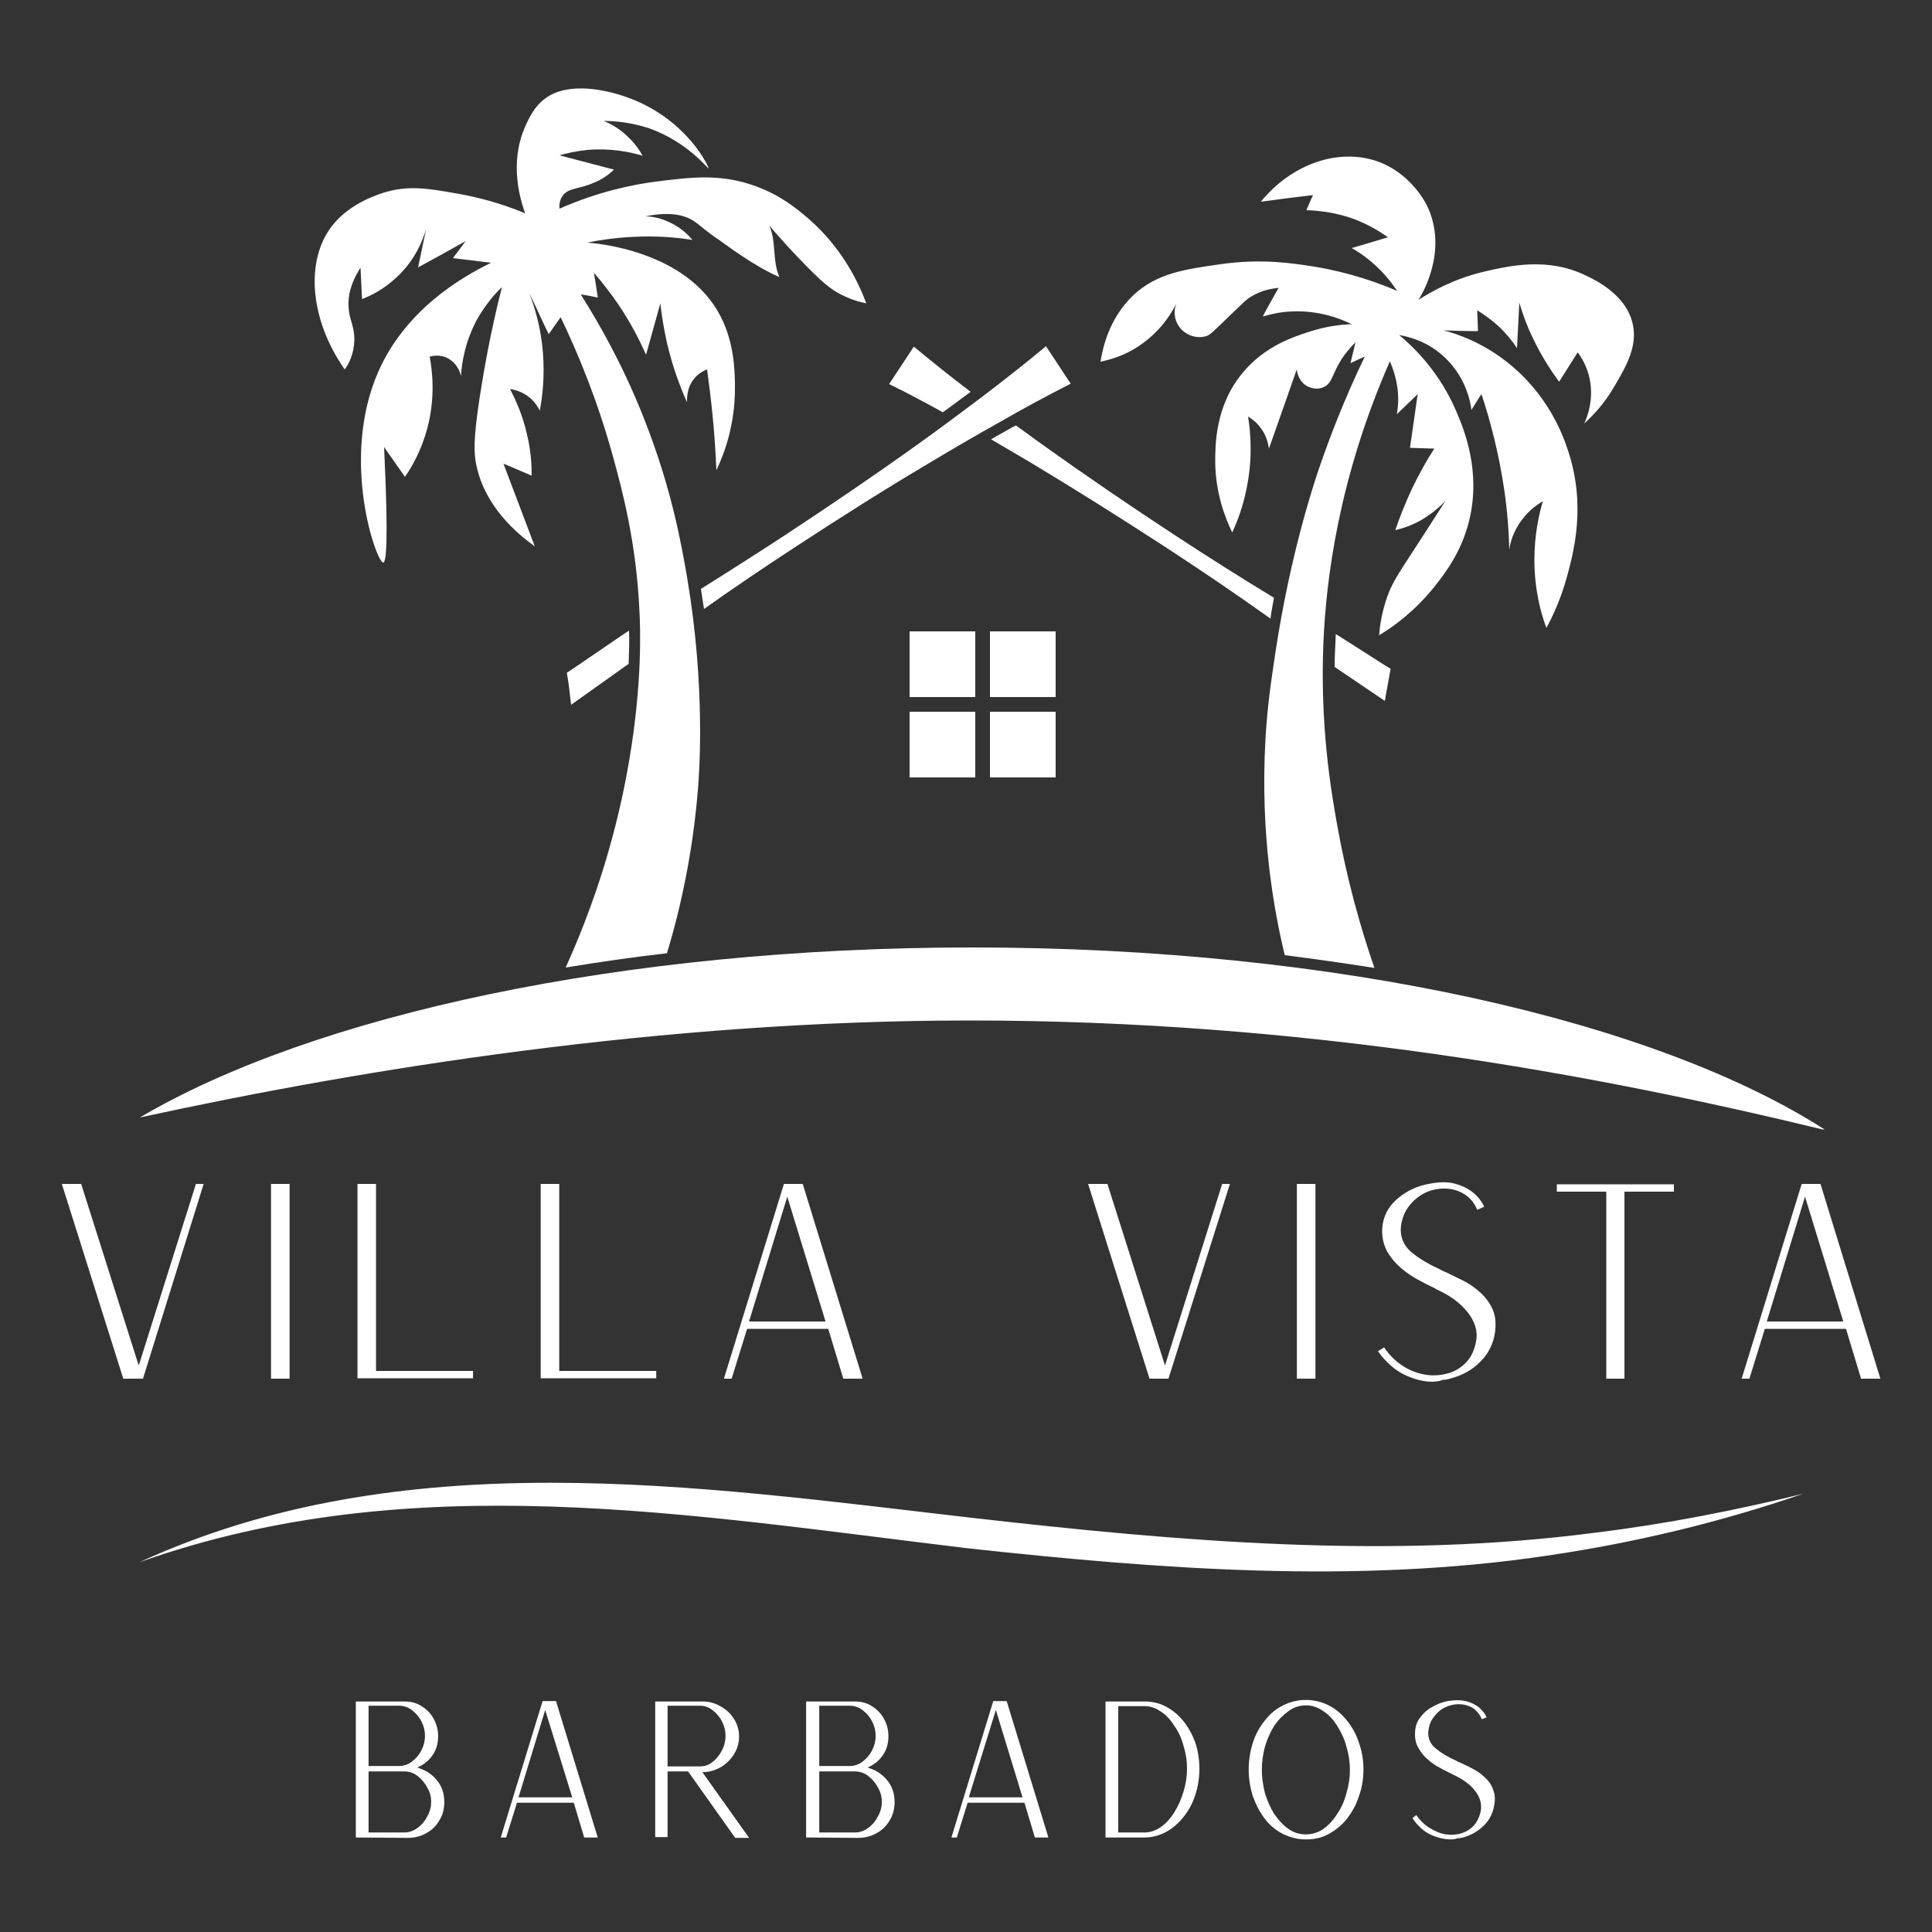
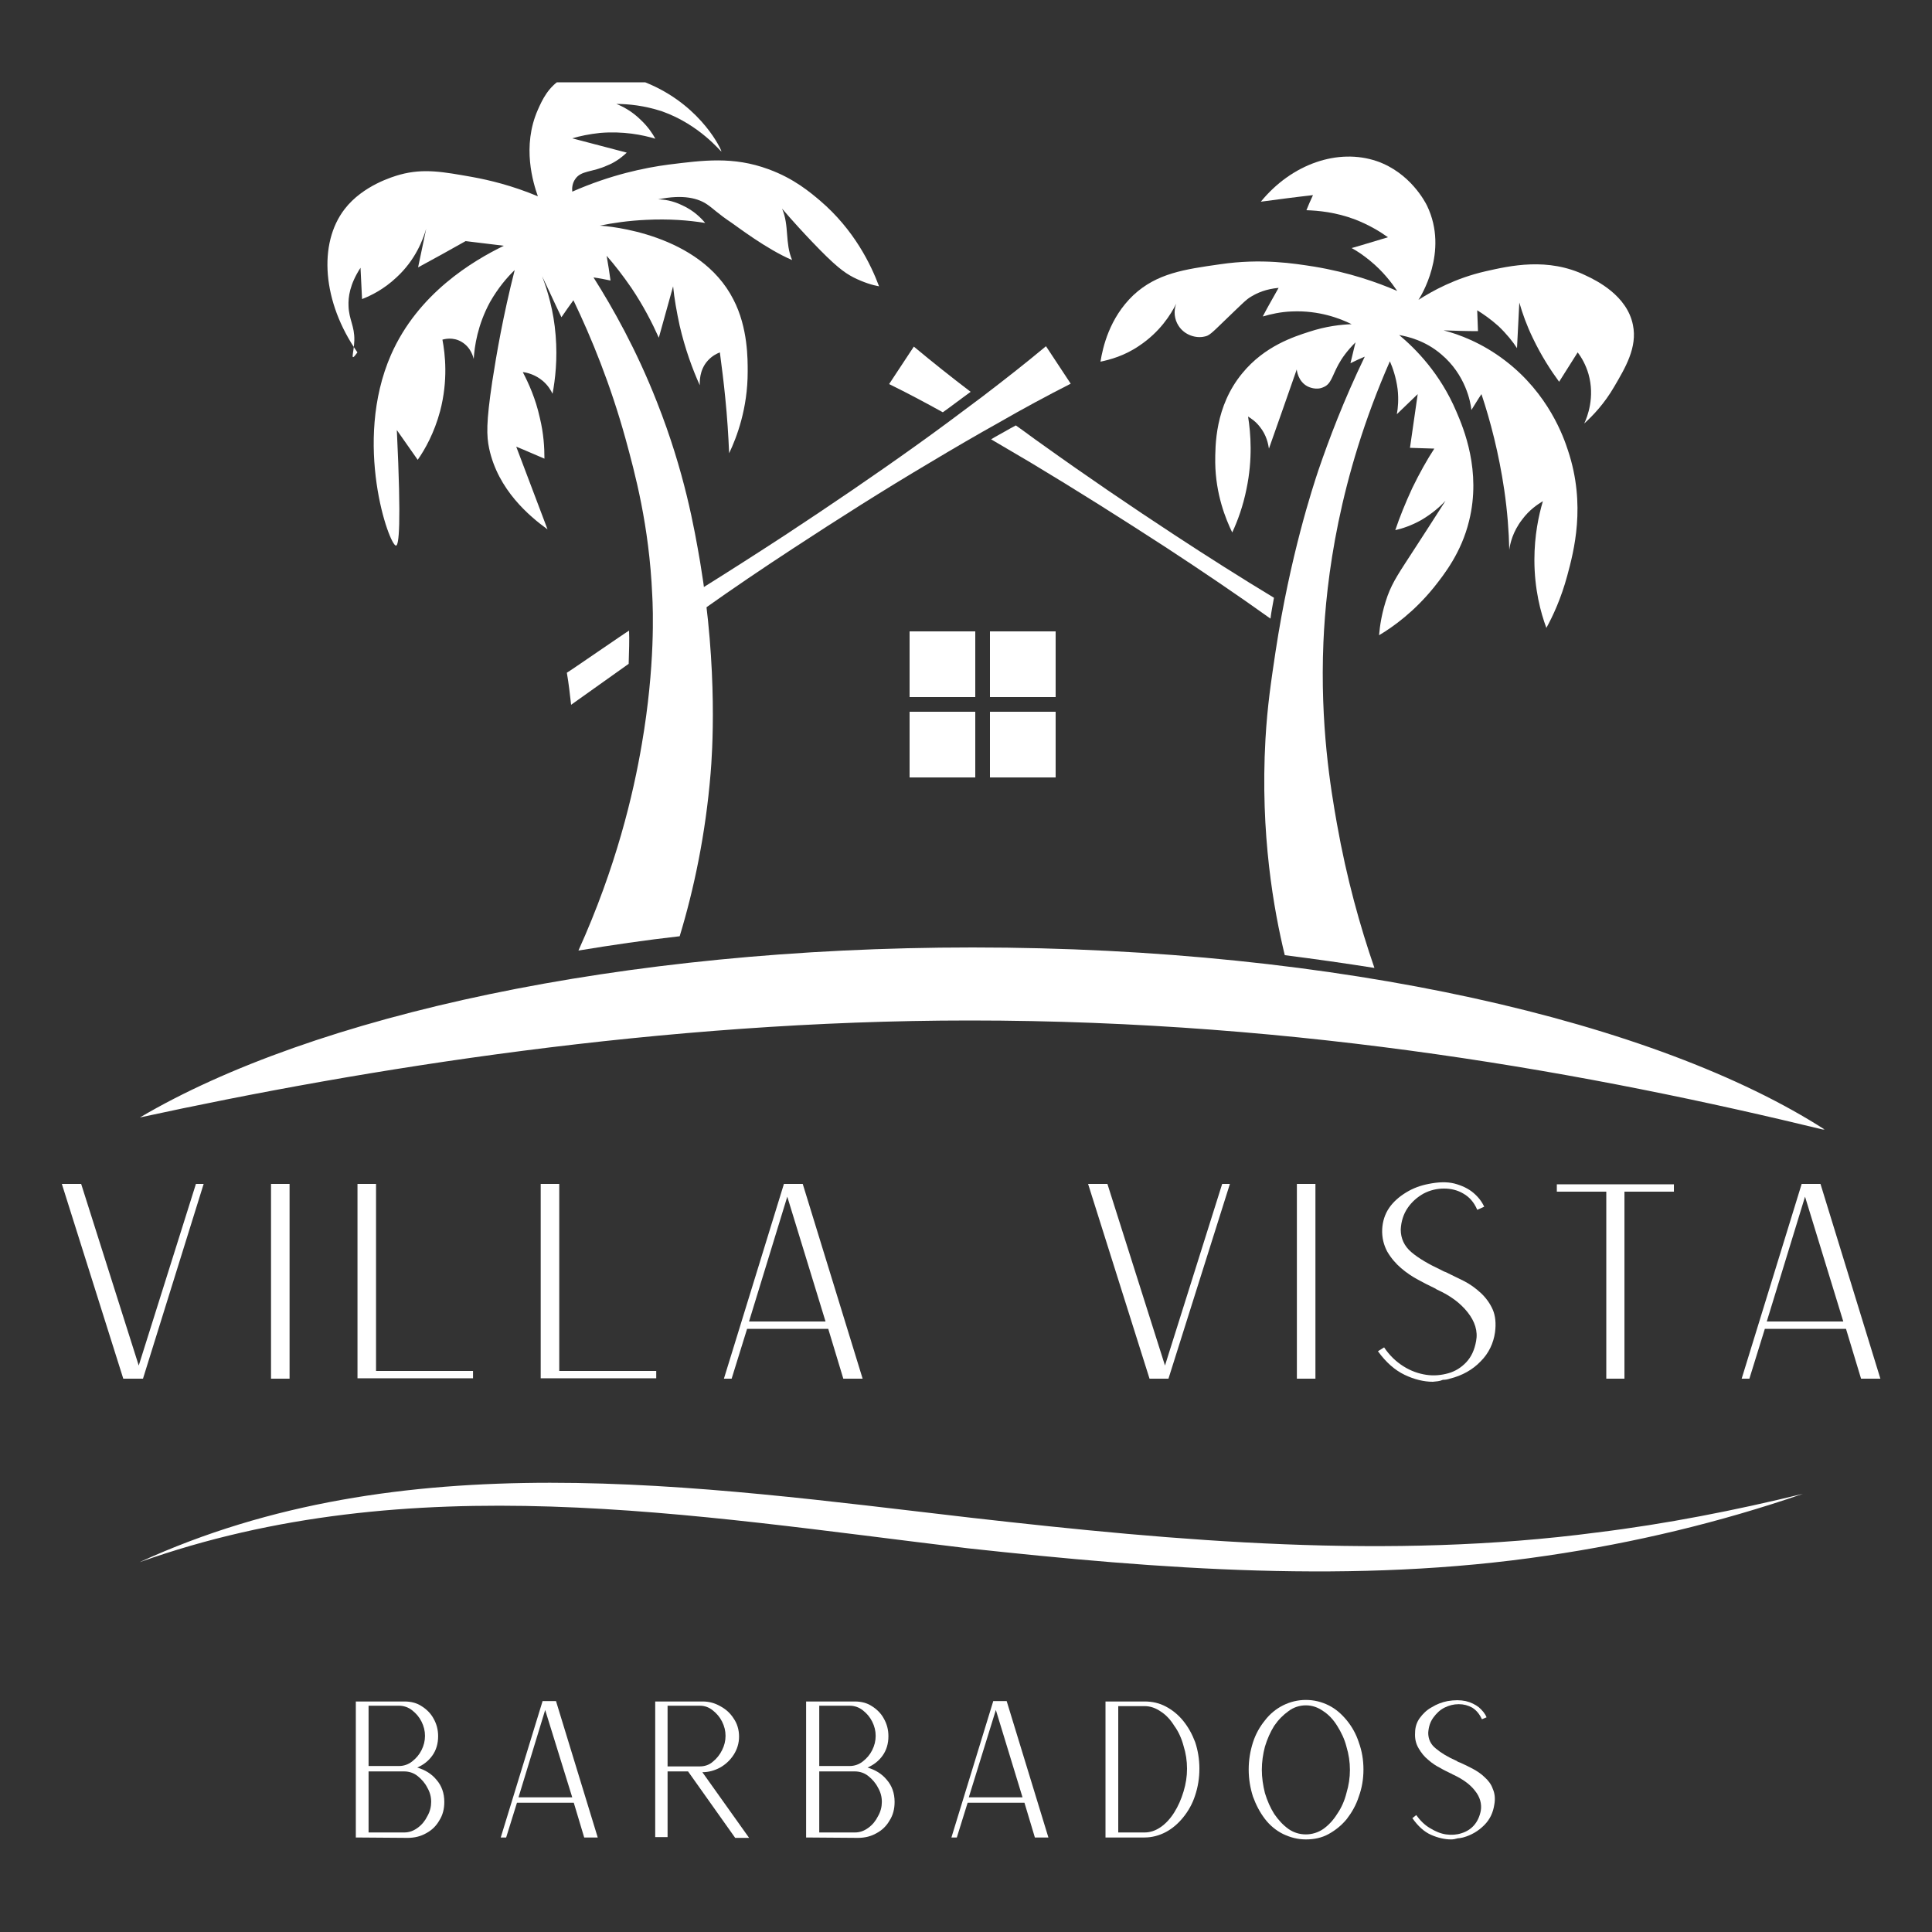
<svg xmlns="http://www.w3.org/2000/svg" xmlns:xlink="http://www.w3.org/1999/xlink" id="Layer_1" x="0px" y="0px" viewBox="234 -234 500 500" style="enable-background:new 234 -234 500 500;" xml:space="preserve">
  <rect x="234" y="-234" width="500" height="500" fill="#333333" stroke="none" />
  <style type="text/css">	.st0{fill:#FFFFFF;}	.st1{clip-path:url(#SVGID_2_);}	.st2{clip-path:url(#SVGID_4_);}	.st3{clip-path:url(#SVGID_6_);}</style>
  <g>
    <path class="st0" d="M507.2-49.8h-17v17h17V-49.8z M486.4-49.8h-17v17h17V-49.8z M507.2-70.6h-17v17h17V-70.6z M486.4-53.6h-17v-17  h17V-53.6" />
    <g>
      <defs>
        <rect id="SVGID_1_" x="270.1" y="8.1" width="436.7" height="50.2" />
      </defs>
      <clipPath id="SVGID_2_">
        <use xlink:href="#SVGID_1_" style="overflow:visible;" />
      </clipPath>
      <g class="st1">
        <path class="st0" d="M485,30.1c86.4,0,161.5,13.8,221.5,28.4c-43.7-28.2-126.2-47.3-220.8-47.3c-90.9,0-170.7,17.6-215.5,44    C328.2,42.6,405.3,30.1,485,30.1" />
      </g>
    </g>
    <path class="st0" d="M538.4-155.4c-0.7,1.9-0.5,4,0.6,5.7c1.6,2.5,4.6,3.3,6.7,2.8c1.2-0.2,1.8-0.8,5.2-4.1c4.9-4.7,5.6-5.5,7-6.3  c1.5-0.9,3.7-1.9,7-2.2c-1.4,2.5-2.8,4.9-4.1,7.4c2.1-0.6,4.6-1.2,7.6-1.3c6.9-0.3,12.4,1.8,15.4,3.3c-2.7,0.1-6.6,0.5-11.1,2  c-3.7,1.2-11.4,3.6-17.2,10.7c-7.1,8.6-7,18.8-7,23.1c0.1,8.2,2.7,14.6,4.4,18.1c1.4-3,2.8-6.8,3.7-11.3c1.6-7.7,1.1-14.3,0.4-18.7  c0.8,0.5,2,1.3,3,2.6c1.8,2.2,2.2,4.5,2.4,5.7c2.4-6.8,4.8-13.6,7.2-20.5c0,0.2,0.3,3.1,2.8,4.4c0.2,0.1,2.2,1.1,4.1,0.2  c2-0.8,2.2-2.8,3.9-5.9c0.8-1.5,2.2-3.5,4.4-5.7c-0.4,1.8-0.9,3.6-1.3,5.4c1.2-0.6,2.5-1.2,3.7-1.7c-5.5,11.4-9.3,21.5-12,29.4  c-1.4,4.2-7.3,22-11.1,47c-1.1,7.4-2.1,13.8-2.6,22.6c-1.4,24.6,2.2,44.4,5,55.9c7.9,1,15.6,2.1,23.2,3.3  c-3.7-10.7-7.2-23.2-9.7-37.3c-1.6-9-4.4-25.6-3.5-47c0.7-16.2,3.9-42.4,17.2-72.7c0.7,1.6,1.6,4.1,2,7.2c0.3,2.6,0.1,4.9-0.2,6.5  c1.8-1.7,3.6-3.5,5.4-5.2c-0.7,4.6-1.3,9.3-2,13.9c2.1,0.1,4.2,0.1,6.3,0.2c-1.9,2.9-3.8,6.3-5.7,10.2c-1.8,3.9-3.3,7.6-4.4,10.9  c1.8-0.4,4.2-1.2,6.7-2.6c2.9-1.7,5-3.6,6.3-5c-3.3,5.2-6,9.3-7.6,11.8c-4.4,6.8-6,9-7.4,12.8c-1.5,4.2-2,7.8-2.2,10.2  c3.7-2.2,9.1-6.1,14.2-12.4c2.7-3.4,7.1-9,9.1-17.2c3.2-12.9-1.4-23.9-3.3-28.3c-4.2-9.9-10.6-16.3-14.8-19.8  c2.2,0.4,6.7,1.4,10.9,5c6.3,5.3,7.6,12.4,7.8,14.4c0.9-1.4,1.7-2.8,2.6-4.1c2.3,6.9,4.5,15.3,5.9,24.8c0.8,5.5,1.2,10.7,1.3,15.5  c0.2-1.6,0.9-4.7,3.3-7.8c1.9-2.6,4.1-4,5.4-4.8c-1.1,3.7-2.2,8.9-2.2,15.2c0,7.5,1.6,13.6,3.1,17.6c1.7-3.1,3.8-7.6,5.4-13.5  c1.7-6.3,4.9-18.3,0.2-32.4c-1.1-3.4-5-14.7-16.3-23.3c-6-4.6-12-6.8-15.9-7.8c3,0.1,5.9,0.2,8.9,0.2c-0.1-1.8-0.1-3.6-0.2-5.4  c1.6,1,3.5,2.3,5.5,4.1c2.1,2,3.7,4,4.8,5.7c0.2-3.9,0.4-7.8,0.6-11.8c0.8,2.8,1.9,5.9,3.5,9.2c2.2,4.6,4.6,8.3,6.8,11.3  c1.6-2.5,3.2-5.1,4.8-7.6c1,1.3,2.1,3.2,2.8,5.6c1.7,6-0.3,11.1-1.1,12.8c2.2-2,5.2-5.1,7.8-9.6c2.8-4.8,6-10.1,4.8-15.9  c-1.5-7.6-9.4-11.5-12.2-12.8c-9.8-4.8-19.7-2.5-25.9-1.1c-7.9,1.8-13.8,5.1-17.4,7.4c0.4-0.6,8-12.4,2.2-24.4  c-0.4-0.8-4.3-8.5-13-11.5c-10-3.4-22,0.7-30,10.5c4.5-0.6,9-1.2,13.5-1.7c-0.6,1.3-1.2,2.6-1.7,3.9c3,0.1,7.6,0.5,12.6,2.4  c3.6,1.4,6.4,3.1,8.5,4.6c-3.1,0.9-6.2,1.9-9.4,2.8c1.5,0.8,3.1,1.9,4.8,3.3c3.3,2.7,5.5,5.6,7,7.8c-5.1-2.2-12.4-4.8-21.5-6.3  c-5.1-0.8-13.6-2.2-24.4-0.6c-9.1,1.3-16.3,2.3-22.4,8c-6.2,5.9-7.9,13.5-8.5,17.2c2.4-0.5,6.2-1.5,10-4.1  C534.2-148.1,537-152.6,538.4-155.4" />
    <g>
      <defs>
        <rect id="SVGID_3_" x="314.2" y="-212.7" width="147.3" height="231.3" />
      </defs>
      <clipPath id="SVGID_4_">
        <use xlink:href="#SVGID_3_" style="overflow:visible;" />
      </clipPath>
      <g class="st2">
-         <path class="st0" d="M325.7-145.9c0.1-3.7-1.4-5.4-1.5-8.9c-0.1-2.3,0.3-5.6,3.1-9.9c0.1,2.7,0.3,5.4,0.4,8.1    c2.3-0.9,5.6-2.5,8.9-5.6c5-4.6,6.9-9.9,7.7-12.6c-0.7,3.4-1.4,6.7-2.1,10c4.1-2.2,8.2-4.5,12.3-6.8c-1.1,1.5-2.2,3-3.3,4.4    c3.3,0.4,6.6,0.8,9.9,1.2c-8,3.9-22.2,12.3-29.2,28.2c-10,22.8-0.4,49.6,1.3,49.4c0.7-0.1,1.4-4.9,0.2-29.9    c1.8,2.6,3.6,5.1,5.4,7.7c1.9-2.7,4.3-7,5.8-12.6c2.1-8,1.3-14.8,0.6-18.5c0.4-0.1,2.7-0.8,5,0.6c2.5,1.5,3,4.1,3.1,4.4    c0.2-3.3,1-8.8,4.2-14.7c2.1-3.7,4.5-6.5,6.4-8.3c-3,11.8-4.7,21.7-5.8,28.8c-1.6,10.7-1.5,14.1-0.8,17.4    c2.3,10.7,10.4,17.5,15.1,20.9c-2.7-7.1-5.4-14.3-8.1-21.4c2.5,1,4.9,2.1,7.3,3.1c0-2.9-0.2-6.5-1.2-10.6    c-1.1-5-2.9-8.9-4.4-11.8c1,0.1,3.2,0.6,5.2,2.3c1.4,1.2,2.1,2.5,2.5,3.3c0.7-3.8,1.3-8.9,0.8-15.1c-0.5-6.4-2.1-11.6-3.5-15.3    c1.7,3.5,3.3,7.1,5,10.6c1-1.5,2.1-3,3.1-4.4c4.7,9.8,9.6,21.8,13.5,35.9c2.4,8.8,6.1,22.3,6.9,40.4c0.2,3.6,0.8,18.3-2.7,38.6    c-2.2,12.9-6.6,31.7-16.4,53.4c8.5-1.4,17.3-2.7,26.2-3.7c3.7-12.2,6.7-26.4,8-42.1c0.4-4.8,2-26.6-2.7-54.7    c-1.5-8.7-4-23.3-11.2-41.5c-5.3-13.5-11.4-24.3-16.4-32.2c1.5,0.2,3,0.5,4.4,0.8c-0.3-2.1-0.6-4.2-1-6.4    c2.1,2.4,4.2,5.1,6.4,8.3c3.1,4.6,5.4,9.1,7.1,12.9c1.2-4.4,2.5-8.9,3.7-13.3c0.3,3.1,0.9,6.5,1.7,10.2c1.4,6,3.3,11.2,5.2,15.4    c0-0.7-0.2-3.9,2.1-6.4c1.1-1.2,2.3-1.8,3.1-2.1c0.5,3.8,1,7.7,1.4,11.8c0.5,4.9,0.8,9.7,1,14.3c2-4.2,4.8-11.6,4.8-21.1    c0-3.1,0.1-11.4-3.7-18.7c-8.7-17.1-32.5-19-34.6-19.1c3.4-0.7,7.5-1.3,12-1.5c5.9-0.3,11,0.1,15.3,0.8c-1-1.2-2.9-3.2-6-4.6    c-2.5-1.2-4.7-1.5-6.2-1.5c6.7-1.4,10.5-0.2,12.7,1.3c1.5,1,2.8,2.4,6.4,4.8c1.2,0.8,9,6.8,15.6,9.6c-1.9-4.4-0.7-8.9-2.6-13.3    c3,3.5,5.6,6.3,7.7,8.5c6,6.3,8.3,8,10.8,9.3c2.6,1.3,4.9,2,6.6,2.3c-2.1-5.6-6.4-14.6-15.3-22.2c-2.5-2.1-6.7-5.7-13.3-8.1    c-9.2-3.4-17-2.3-25.9-1.2c-6.1,0.8-14.9,2.6-24.9,7c-0.1-0.9,0-2.2,0.8-3.3c1.5-2.2,4.4-1.7,8.3-3.5c1.3-0.5,3.1-1.5,5-3.3    c-4.7-1.2-9.4-2.5-14.1-3.7c2-0.6,4.4-1.1,7.2-1.4c6-0.5,11,0.5,14.3,1.5c-0.7-1.3-1.9-3.1-3.7-4.8c-2.3-2.3-4.8-3.6-6.4-4.2    c3.1,0,7.2,0.4,11.8,1.9c9.9,3.5,15.3,10.6,15.4,10.4c0.1-0.2-4.8-11.3-18.3-17.3c-6.3-2.8-16.4-5.2-22.8-1.6    c-3.7,2.1-5.3,5.6-6.4,8.1c-4.2,9.5-1.2,19,0,22.4c-6.7-2.8-12.6-4.2-17-5c-7.4-1.3-12.5-2.3-18.7-0.6c-1.8,0.5-9.6,2.8-14.3,8.9    c-6.9,8.9-5.8,24.1,3.3,37.1C324.4-139.9,325.6-142.6,325.7-145.9" />
+         <path class="st0" d="M325.7-145.9c0.1-3.7-1.4-5.4-1.5-8.9c-0.1-2.3,0.3-5.6,3.1-9.9c0.1,2.7,0.3,5.4,0.4,8.1    c2.3-0.9,5.6-2.5,8.9-5.6c5-4.6,6.9-9.9,7.7-12.6c-0.7,3.4-1.4,6.7-2.1,10c4.1-2.2,8.2-4.5,12.3-6.8c3.3,0.4,6.6,0.8,9.9,1.2c-8,3.9-22.2,12.3-29.2,28.2c-10,22.8-0.4,49.6,1.3,49.4c0.7-0.1,1.4-4.9,0.2-29.9    c1.8,2.6,3.6,5.1,5.4,7.7c1.9-2.7,4.3-7,5.8-12.6c2.1-8,1.3-14.8,0.6-18.5c0.4-0.1,2.7-0.8,5,0.6c2.5,1.5,3,4.1,3.1,4.4    c0.2-3.3,1-8.8,4.2-14.7c2.1-3.7,4.5-6.5,6.4-8.3c-3,11.8-4.7,21.7-5.8,28.8c-1.6,10.7-1.5,14.1-0.8,17.4    c2.3,10.7,10.4,17.5,15.1,20.9c-2.7-7.1-5.4-14.3-8.1-21.4c2.5,1,4.9,2.1,7.3,3.1c0-2.9-0.2-6.5-1.2-10.6    c-1.1-5-2.9-8.9-4.4-11.8c1,0.1,3.2,0.6,5.2,2.3c1.4,1.2,2.1,2.5,2.5,3.3c0.7-3.8,1.3-8.9,0.8-15.1c-0.5-6.4-2.1-11.6-3.5-15.3    c1.7,3.5,3.3,7.1,5,10.6c1-1.5,2.1-3,3.1-4.4c4.7,9.8,9.6,21.8,13.5,35.9c2.4,8.8,6.1,22.3,6.9,40.4c0.2,3.6,0.8,18.3-2.7,38.6    c-2.2,12.9-6.6,31.7-16.4,53.4c8.5-1.4,17.3-2.7,26.2-3.7c3.7-12.2,6.7-26.4,8-42.1c0.4-4.8,2-26.6-2.7-54.7    c-1.5-8.7-4-23.3-11.2-41.5c-5.3-13.5-11.4-24.3-16.4-32.2c1.5,0.2,3,0.5,4.4,0.8c-0.3-2.1-0.6-4.2-1-6.4    c2.1,2.4,4.2,5.1,6.4,8.3c3.1,4.6,5.4,9.1,7.1,12.9c1.2-4.4,2.5-8.9,3.7-13.3c0.3,3.1,0.9,6.5,1.7,10.2c1.4,6,3.3,11.2,5.2,15.4    c0-0.7-0.2-3.9,2.1-6.4c1.1-1.2,2.3-1.8,3.1-2.1c0.5,3.8,1,7.7,1.4,11.8c0.5,4.9,0.8,9.7,1,14.3c2-4.2,4.8-11.6,4.8-21.1    c0-3.1,0.1-11.4-3.7-18.7c-8.7-17.1-32.5-19-34.6-19.1c3.4-0.7,7.5-1.3,12-1.5c5.9-0.3,11,0.1,15.3,0.8c-1-1.2-2.9-3.2-6-4.6    c-2.5-1.2-4.7-1.5-6.2-1.5c6.7-1.4,10.5-0.2,12.7,1.3c1.5,1,2.8,2.4,6.4,4.8c1.2,0.8,9,6.8,15.6,9.6c-1.9-4.4-0.7-8.9-2.6-13.3    c3,3.5,5.6,6.3,7.7,8.5c6,6.3,8.3,8,10.8,9.3c2.6,1.3,4.9,2,6.6,2.3c-2.1-5.6-6.4-14.6-15.3-22.2c-2.5-2.1-6.7-5.7-13.3-8.1    c-9.2-3.4-17-2.3-25.9-1.2c-6.1,0.8-14.9,2.6-24.9,7c-0.1-0.9,0-2.2,0.8-3.3c1.5-2.2,4.4-1.7,8.3-3.5c1.3-0.5,3.1-1.5,5-3.3    c-4.7-1.2-9.4-2.5-14.1-3.7c2-0.6,4.4-1.1,7.2-1.4c6-0.5,11,0.5,14.3,1.5c-0.7-1.3-1.9-3.1-3.7-4.8c-2.3-2.3-4.8-3.6-6.4-4.2    c3.1,0,7.2,0.4,11.8,1.9c9.9,3.5,15.3,10.6,15.4,10.4c0.1-0.2-4.8-11.3-18.3-17.3c-6.3-2.8-16.4-5.2-22.8-1.6    c-3.7,2.1-5.3,5.6-6.4,8.1c-4.2,9.5-1.2,19,0,22.4c-6.7-2.8-12.6-4.2-17-5c-7.4-1.3-12.5-2.3-18.7-0.6c-1.8,0.5-9.6,2.8-14.3,8.9    c-6.9,8.9-5.8,24.1,3.3,37.1C324.4-139.9,325.6-142.6,325.7-145.9" />
      </g>
    </g>
    <path class="st0" d="M485.2-132.6c-5-3.8-9.9-7.7-14.7-11.7l-6.4,9.7c4.7,2.3,9.4,4.8,13.9,7.3C480.4-129,482.7-130.8,485.2-132.6" />
    <path class="st0" d="M381.8-51.6c0.5-0.4,14.4-10.2,14.9-10.6c0.1-3.3,0.2-6.2,0.1-8.6c-0.9,0.5-15.2,10.4-16.1,10.9  C381.2-57,381.5-54.3,381.8-51.6" />
-     <path class="st0" d="M579.4-61.4c0.7,0.5,12.3,8.3,13,8.8c0.5-2.9,1-5.7,1.5-8.3c-1.1-0.6-13.1-8.4-14.2-9c0,0.8-0.1,1.5-0.1,2.3  C579.5-65.6,579.4-63.5,579.4-61.4" />
    <path class="st0" d="M511.1-134.7l-6.4-9.7c-5.4,4.5-10.9,8.8-16.4,13c-5.6,4.2-11.2,8.4-16.8,12.4c-11.3,8.1-22.8,15.9-34.5,23.6  c-7.2,4.7-14.4,9.3-21.6,13.8c0.3,1.8,0.5,3.5,0.8,5.2c7.6-5.4,15.3-10.6,23.1-15.7c11.6-7.6,23.4-15.1,35.4-22.2  c6-3.6,12-7.1,18.1-10.5C498.7-128.2,504.8-131.5,511.1-134.7" />
    <path class="st0" d="M563.7-79.3c-8.6-5.2-17.1-10.6-25.5-16.1c-11.6-7.6-23.2-15.5-34.5-23.6c-2.3-1.6-4.5-3.3-6.8-4.9  c-1,0.5-2,1.1-2.9,1.6c-1.2,0.7-2.4,1.3-3.5,2c3.4,2,6.8,4,10.2,6c12,7.2,23.7,14.6,35.4,22.2c9,5.9,17.9,11.9,26.7,18.2  C563-75.7,563.4-77.5,563.7-79.3" />
    <g>
      <defs>
        <rect id="SVGID_5_" x="270.1" y="148.4" width="431.4" height="24.6" />
      </defs>
      <clipPath id="SVGID_6_">
        <use xlink:href="#SVGID_5_" style="overflow:visible;" />
      </clipPath>
      <g class="st3">
        <path class="st0" d="M270.1,170.3c67.9-31.2,143.7-19.8,215.3-11.5c53.7,6.1,108,10.9,161.9,3.8c17.9-2.2,35.7-5.7,53.3-10    c-21.5,7.4-43.7,12.7-66.2,16c-49.7,7.4-100.2,3.5-149.9-1.9C412.6,158.1,340.4,145.3,270.1,170.3z" />
      </g>
    </g>
    <g>
      <g transform="translate(116.705, 194.7)">
        <g>
          <path class="st0" d="M149.2-71.9l-15.9-50.4h5l14.9,47l14.8-47h2l-15.7,50.4H149.2z" />
        </g>
      </g>
    </g>
    <g>
      <g transform="translate(132.14, 194.7)">
        <g>
          <path class="st0" d="M172-71.9v-50.4h4.8v50.4H172z" />
        </g>
      </g>
    </g>
    <g>
      <g transform="translate(138.518, 194.7)">
        <g>
          <path class="st0" d="M188-71.9v-50.4h4.8v48.4h25.1v1.9H188z" />
        </g>
      </g>
    </g>
    <g>
      <g transform="translate(152.033, 194.7)">
        <g>
          <path class="st0" d="M221.9-71.9v-50.4h4.8v48.4h25.1v1.9H221.9z" />
        </g>
      </g>
    </g>
    <g>
      <g transform="translate(165.548, 194.7)">
        <g>
          <path class="st0" d="M255.8-71.9l15.5-50.3v-0.1h4.9l15.5,50.4h-5l-3.9-12.9h-21l-4,12.9H255.8z M262.3-86.7h19.8l-9.9-32.3     L262.3-86.7z" />
        </g>
      </g>
    </g>
    <g>
      <g transform="translate(180.802, 194.7)">		</g>
    </g>
    <g>
      <g transform="translate(192.398, 194.7)">
        <g>
          <path class="st0" d="M339.1-71.9l-15.9-50.4h5l14.9,47l14.8-47h2L344-71.9H339.1z" />
        </g>
      </g>
    </g>
    <g>
      <g transform="translate(207.832, 194.7)">
        <g>
          <path class="st0" d="M361.8-71.9v-50.4h4.8v50.4H361.8z" />
        </g>
      </g>
    </g>
    <g>
      <g transform="translate(214.21, 194.7)">
        <g>
          <path class="st0" d="M390.6-71.1c-2.3,0-4.8-0.6-7.3-1.8c-2.5-1.2-4.8-3.2-6.9-6.1l1.6-1c1.4,2.1,3.1,3.7,5,4.9     c1.9,1.2,3.9,1.9,5.9,2.2c2,0.3,3.9,0.1,5.7-0.4c1.8-0.5,3.4-1.5,4.7-2.9c1.3-1.4,2.1-3.2,2.5-5.4c0.5-2.6-0.3-5.1-2.2-7.5     c-1.9-2.4-4.5-4.3-7.8-5.8c-0.2-0.1-0.4-0.2-0.5-0.3c-0.2-0.1-0.4-0.2-0.6-0.3c-1.1-0.5-2.4-1.2-3.9-2c-1.5-0.8-3-1.8-4.4-3     c-1.4-1.2-2.6-2.6-3.6-4.3c-0.9-1.7-1.4-3.6-1.3-5.8c0.1-2,0.7-3.9,1.8-5.5c1.1-1.6,2.6-2.9,4.4-4c1.8-1.1,3.7-1.8,5.8-2.2     c2.5-0.5,4.7-0.6,6.7-0.1c1.9,0.5,3.6,1.3,4.9,2.4c1.3,1.1,2.2,2.3,2.8,3.6l-1.8,0.8c-0.8-1.9-2-3.3-3.6-4.2     c-1.5-0.9-3.2-1.3-5-1.3c-1.8,0-3.6,0.4-5.3,1.3c-1.6,0.9-3,2.1-4.1,3.7c-1.1,1.6-1.7,3.5-1.8,5.6c0,2.3,0.9,4.3,2.8,5.9     c1.9,1.6,4.5,3.1,7.7,4.6c0.4,0.2,0.7,0.4,1.1,0.5c1.5,0.7,3,1.5,4.7,2.3c1.6,0.8,3.1,1.9,4.4,3.1c1.3,1.2,2.4,2.7,3.1,4.3     c0.7,1.6,0.9,3.6,0.6,5.9c-0.4,2.8-1.6,5.4-3.7,7.5c-2.1,2.2-4.8,3.7-8,4.5c-0.6,0.2-1.2,0.3-1.8,0.3     C392.3-71.2,391.5-71.2,390.6-71.1z" />
        </g>
      </g>
    </g>
    <g>
      <g transform="translate(227.006, 194.7)">
        <g>
          <path class="st0" d="M422.7-71.9v-48.4h-12.8v-1.9h30.3v1.9h-12.8v48.4H422.7z" />
        </g>
      </g>
    </g>
    <g>
      <g transform="translate(240.641, 194.7)">
        <g>
          <path class="st0" d="M444.1-71.9l15.5-50.3v-0.1h4.9L480-71.9h-5l-3.9-12.9h-21l-4,12.9H444.1z M450.6-86.7h19.8l-9.9-32.3     L450.6-86.7z" />
        </g>
      </g>
    </g>
    <g>
      <g transform="translate(138.987, 228.541)">
        <g>
          <path class="st0" d="M187.1,13v-35.2h12.6c1.7,0,3.2,0.4,4.4,1.2c1.3,0.8,2.4,1.9,3.1,3.2c0.8,1.4,1.2,2.9,1.2,4.6     c0,1.9-0.5,3.6-1.5,5c-1,1.4-2.3,2.4-3.9,3.1c2,0.6,3.7,1.6,5,3.2c1.3,1.5,2,3.4,2,5.7c0,1.8-0.4,3.4-1.3,4.8     c-0.8,1.4-1.9,2.5-3.4,3.3c-1.4,0.8-3,1.2-4.8,1.2L187.1,13z M190.4-5.5h7.9c1.2,0,2.4-0.4,3.4-1.2c1-0.8,1.8-1.7,2.4-2.9     c0.6-1.2,0.9-2.4,0.9-3.7c0-1.3-0.3-2.5-0.9-3.7c-0.6-1.2-1.4-2.1-2.4-2.9c-1-0.8-2.2-1.2-3.4-1.2h-7.9V-5.5z M190.4,11.7h9.2     c1.3,0,2.4-0.4,3.5-1.2c1.1-0.8,1.9-1.8,2.5-3c0.7-1.2,1-2.5,1-3.7c0-1.3-0.3-2.5-1-3.7c-0.6-1.2-1.5-2.2-2.5-3     c-1-0.8-2.2-1.2-3.5-1.2h-9.2V11.7z" />
        </g>
      </g>
    </g>
    <g>
      <g transform="translate(149.692, 228.541)">
        <g>
          <path class="st0" d="M213.9,13l10.8-35.2v-0.1h3.5L239,13h-3.5l-2.7-9h-14.7l-2.8,9H213.9z M218.5,2.6h13.9L225.4-20L218.5,2.6z     " />
        </g>
      </g>
    </g>
    <g>
      <g transform="translate(161.068, 228.541)">
        <g>
          <path class="st0" d="M242.5,13v-35.2h12.3c1.6,0,3.1,0.4,4.5,1.2c1.5,0.8,2.6,1.8,3.5,3.2c0.9,1.3,1.4,2.9,1.4,4.7     c0,1.7-0.5,3.3-1.4,4.7c-0.9,1.4-2.1,2.5-3.5,3.3c-1.5,0.8-3,1.2-4.6,1.2l12.1,17h-3.6L251-4.1h-5.3v17H242.5z M245.7-5.4h8.4     c1.2,0,2.4-0.4,3.3-1.2c1-0.8,1.8-1.8,2.4-3c0.6-1.2,0.9-2.4,0.9-3.7c0-1.3-0.3-2.5-0.9-3.7c-0.6-1.2-1.4-2.1-2.4-2.9     c-1-0.8-2.1-1.2-3.3-1.2h-8.4V-5.4z" />
        </g>
      </g>
    </g>
    <g>
      <g transform="translate(172.221, 228.541)">
        <g>
          <path class="st0" d="M270.4,13v-35.2H283c1.7,0,3.2,0.4,4.4,1.2c1.3,0.8,2.4,1.9,3.1,3.2c0.8,1.4,1.2,2.9,1.2,4.6     c0,1.9-0.5,3.6-1.5,5c-1,1.4-2.3,2.4-3.9,3.1c2,0.6,3.7,1.6,5,3.2c1.3,1.5,2,3.4,2,5.7c0,1.8-0.4,3.4-1.3,4.8     c-0.8,1.4-1.9,2.5-3.4,3.3c-1.4,0.8-3,1.2-4.8,1.2L270.4,13z M273.8-5.5h7.9c1.2,0,2.4-0.4,3.4-1.2c1-0.8,1.8-1.7,2.4-2.9     c0.6-1.2,0.9-2.4,0.9-3.7c0-1.3-0.3-2.5-0.9-3.7c-0.6-1.2-1.4-2.1-2.4-2.9c-1-0.8-2.2-1.2-3.4-1.2h-7.9V-5.5z M273.8,11.7h9.2     c1.3,0,2.4-0.4,3.5-1.2c1.1-0.8,1.9-1.8,2.5-3c0.7-1.2,1-2.5,1-3.7c0-1.3-0.3-2.5-1-3.7c-0.6-1.2-1.5-2.2-2.5-3     c-1-0.8-2.2-1.2-3.5-1.2h-9.2V11.7z" />
        </g>
      </g>
    </g>
    <g>
      <g transform="translate(182.926, 228.541)">
        <g>
          <path class="st0" d="M297.3,13l10.8-35.2v-0.1h3.5L322.4,13h-3.5l-2.7-9h-14.7l-2.8,9H297.3z M301.8,2.6h13.9L308.8-20     L301.8,2.6z" />
        </g>
      </g>
    </g>
    <g>
      <g transform="translate(194.302, 228.541)">
        <g>
          <path class="st0" d="M325.8,13v-35.2h10.1c2,0,3.8,0.4,5.5,1.3c1.7,0.9,3.2,2.1,4.5,3.7c1.3,1.6,2.3,3.4,3.1,5.5     c0.7,2.1,1.1,4.4,1.1,6.9c0,2.5-0.4,4.8-1.1,6.9c-0.7,2.2-1.8,4.1-3.1,5.7c-1.3,1.6-2.8,2.9-4.5,3.8c-1.7,0.9-3.6,1.4-5.5,1.4     H325.8z M329.1,11.7h6.8c1.5,0,2.9-0.5,4.2-1.4c1.3-0.9,2.5-2.2,3.5-3.8c1-1.6,1.8-3.4,2.4-5.4c0.6-2,0.9-3.9,0.9-5.9     c0-2-0.3-4-0.9-5.9c-0.5-1.9-1.3-3.7-2.4-5.2c-1-1.6-2.1-2.8-3.5-3.7c-1.3-0.9-2.7-1.4-4.2-1.4h-6.8V11.7z" />
        </g>
      </g>
    </g>
    <g>
      <g transform="translate(205.161, 228.541)">
        <g>
          <path class="st0" d="M366.8,13.5c-2.1,0-4-0.5-5.9-1.4c-1.8-0.9-3.4-2.2-4.7-3.9c-1.3-1.7-2.3-3.6-3.1-5.8     c-0.7-2.2-1.1-4.5-1.1-7c0-2.5,0.4-4.8,1.1-7c0.7-2.2,1.8-4.1,3.1-5.7c1.3-1.7,2.9-3,4.7-3.9c1.8-0.9,3.8-1.4,5.9-1.4     c2.1,0,4.1,0.5,5.9,1.4c1.8,0.9,3.3,2.2,4.7,3.9c1.3,1.6,2.4,3.5,3.1,5.7c0.8,2.2,1.2,4.5,1.2,7c0,2.5-0.4,4.8-1.2,7     c-0.7,2.2-1.8,4.1-3.1,5.8c-1.3,1.6-2.9,2.9-4.7,3.9C370.9,13.1,368.9,13.5,366.8,13.5z M366.8,12.2c1.6,0,3.2-0.5,4.5-1.4     c1.4-1,2.6-2.3,3.6-3.9c1.1-1.6,1.9-3.4,2.4-5.4c0.6-2,0.9-4,0.9-6c0-2-0.3-4-0.9-6c-0.5-2-1.4-3.8-2.4-5.4     c-1-1.6-2.2-2.9-3.6-3.8c-1.4-1-2.9-1.5-4.5-1.5c-1.6,0-3.2,0.5-4.5,1.5c-1.4,1-2.6,2.2-3.7,3.8c-1,1.6-1.8,3.4-2.4,5.4     c-0.5,1.9-0.8,3.9-0.8,6c0,2,0.3,4,0.8,6c0.6,2,1.4,3.8,2.4,5.4c1.1,1.6,2.3,2.9,3.7,3.9C363.6,11.7,365.1,12.2,366.8,12.2z" />
        </g>
      </g>
    </g>
    <g>
      <g transform="translate(217.223, 228.541)">
        <g>
          <path class="st0" d="M392.3,13.5c-1.6,0-3.4-0.4-5.2-1.2c-1.8-0.8-3.4-2.3-4.8-4.3l1-0.8c1,1.4,2.2,2.6,3.6,3.4     c1.3,0.8,2.7,1.4,4.1,1.6c1.4,0.2,2.8,0.1,4-0.3c1.3-0.4,2.4-1.1,3.2-2c0.9-1,1.5-2.3,1.8-3.8c0.3-1.8-0.2-3.6-1.5-5.2     c-1.3-1.7-3.2-3-5.5-4.1c-0.2-0.1-0.3-0.1-0.4-0.2c-0.1-0.1-0.2-0.1-0.4-0.2c-0.8-0.4-1.7-0.8-2.7-1.4c-1-0.5-2.1-1.2-3.1-2.1     c-1-0.8-1.8-1.8-2.5-3c-0.7-1.2-1-2.5-0.9-4c0-1.4,0.4-2.7,1.2-3.8c0.8-1.1,1.8-2.1,3.1-2.8c1.3-0.8,2.6-1.3,4.1-1.6     c1.8-0.3,3.3-0.3,4.7,0c1.3,0.3,2.5,0.9,3.4,1.6c0.9,0.8,1.6,1.6,2,2.6l-1.2,0.5c-0.6-1.3-1.4-2.3-2.5-3     c-1.1-0.6-2.2-0.9-3.5-0.9c-1.3,0-2.5,0.3-3.7,0.9c-1.2,0.6-2.1,1.5-2.9,2.6c-0.8,1.1-1.2,2.4-1.3,3.9c0,1.6,0.6,3,2,4.1     c1.3,1.1,3.1,2.2,5.4,3.2c0.2,0.2,0.5,0.3,0.8,0.4c1.1,0.5,2.2,1,3.3,1.6c1.1,0.6,2.2,1.3,3.1,2.2c0.9,0.8,1.7,1.8,2.1,3     c0.5,1.1,0.7,2.5,0.4,4.1c-0.3,2-1.1,3.8-2.6,5.3c-1.5,1.5-3.3,2.6-5.5,3.2c-0.5,0.1-0.9,0.2-1.3,0.2     C393.4,13.4,392.9,13.5,392.3,13.5z" />
        </g>
      </g>
    </g>
    <g>
      <g transform="translate(226.889, 228.541)">		</g>
    </g>
  </g>
</svg>